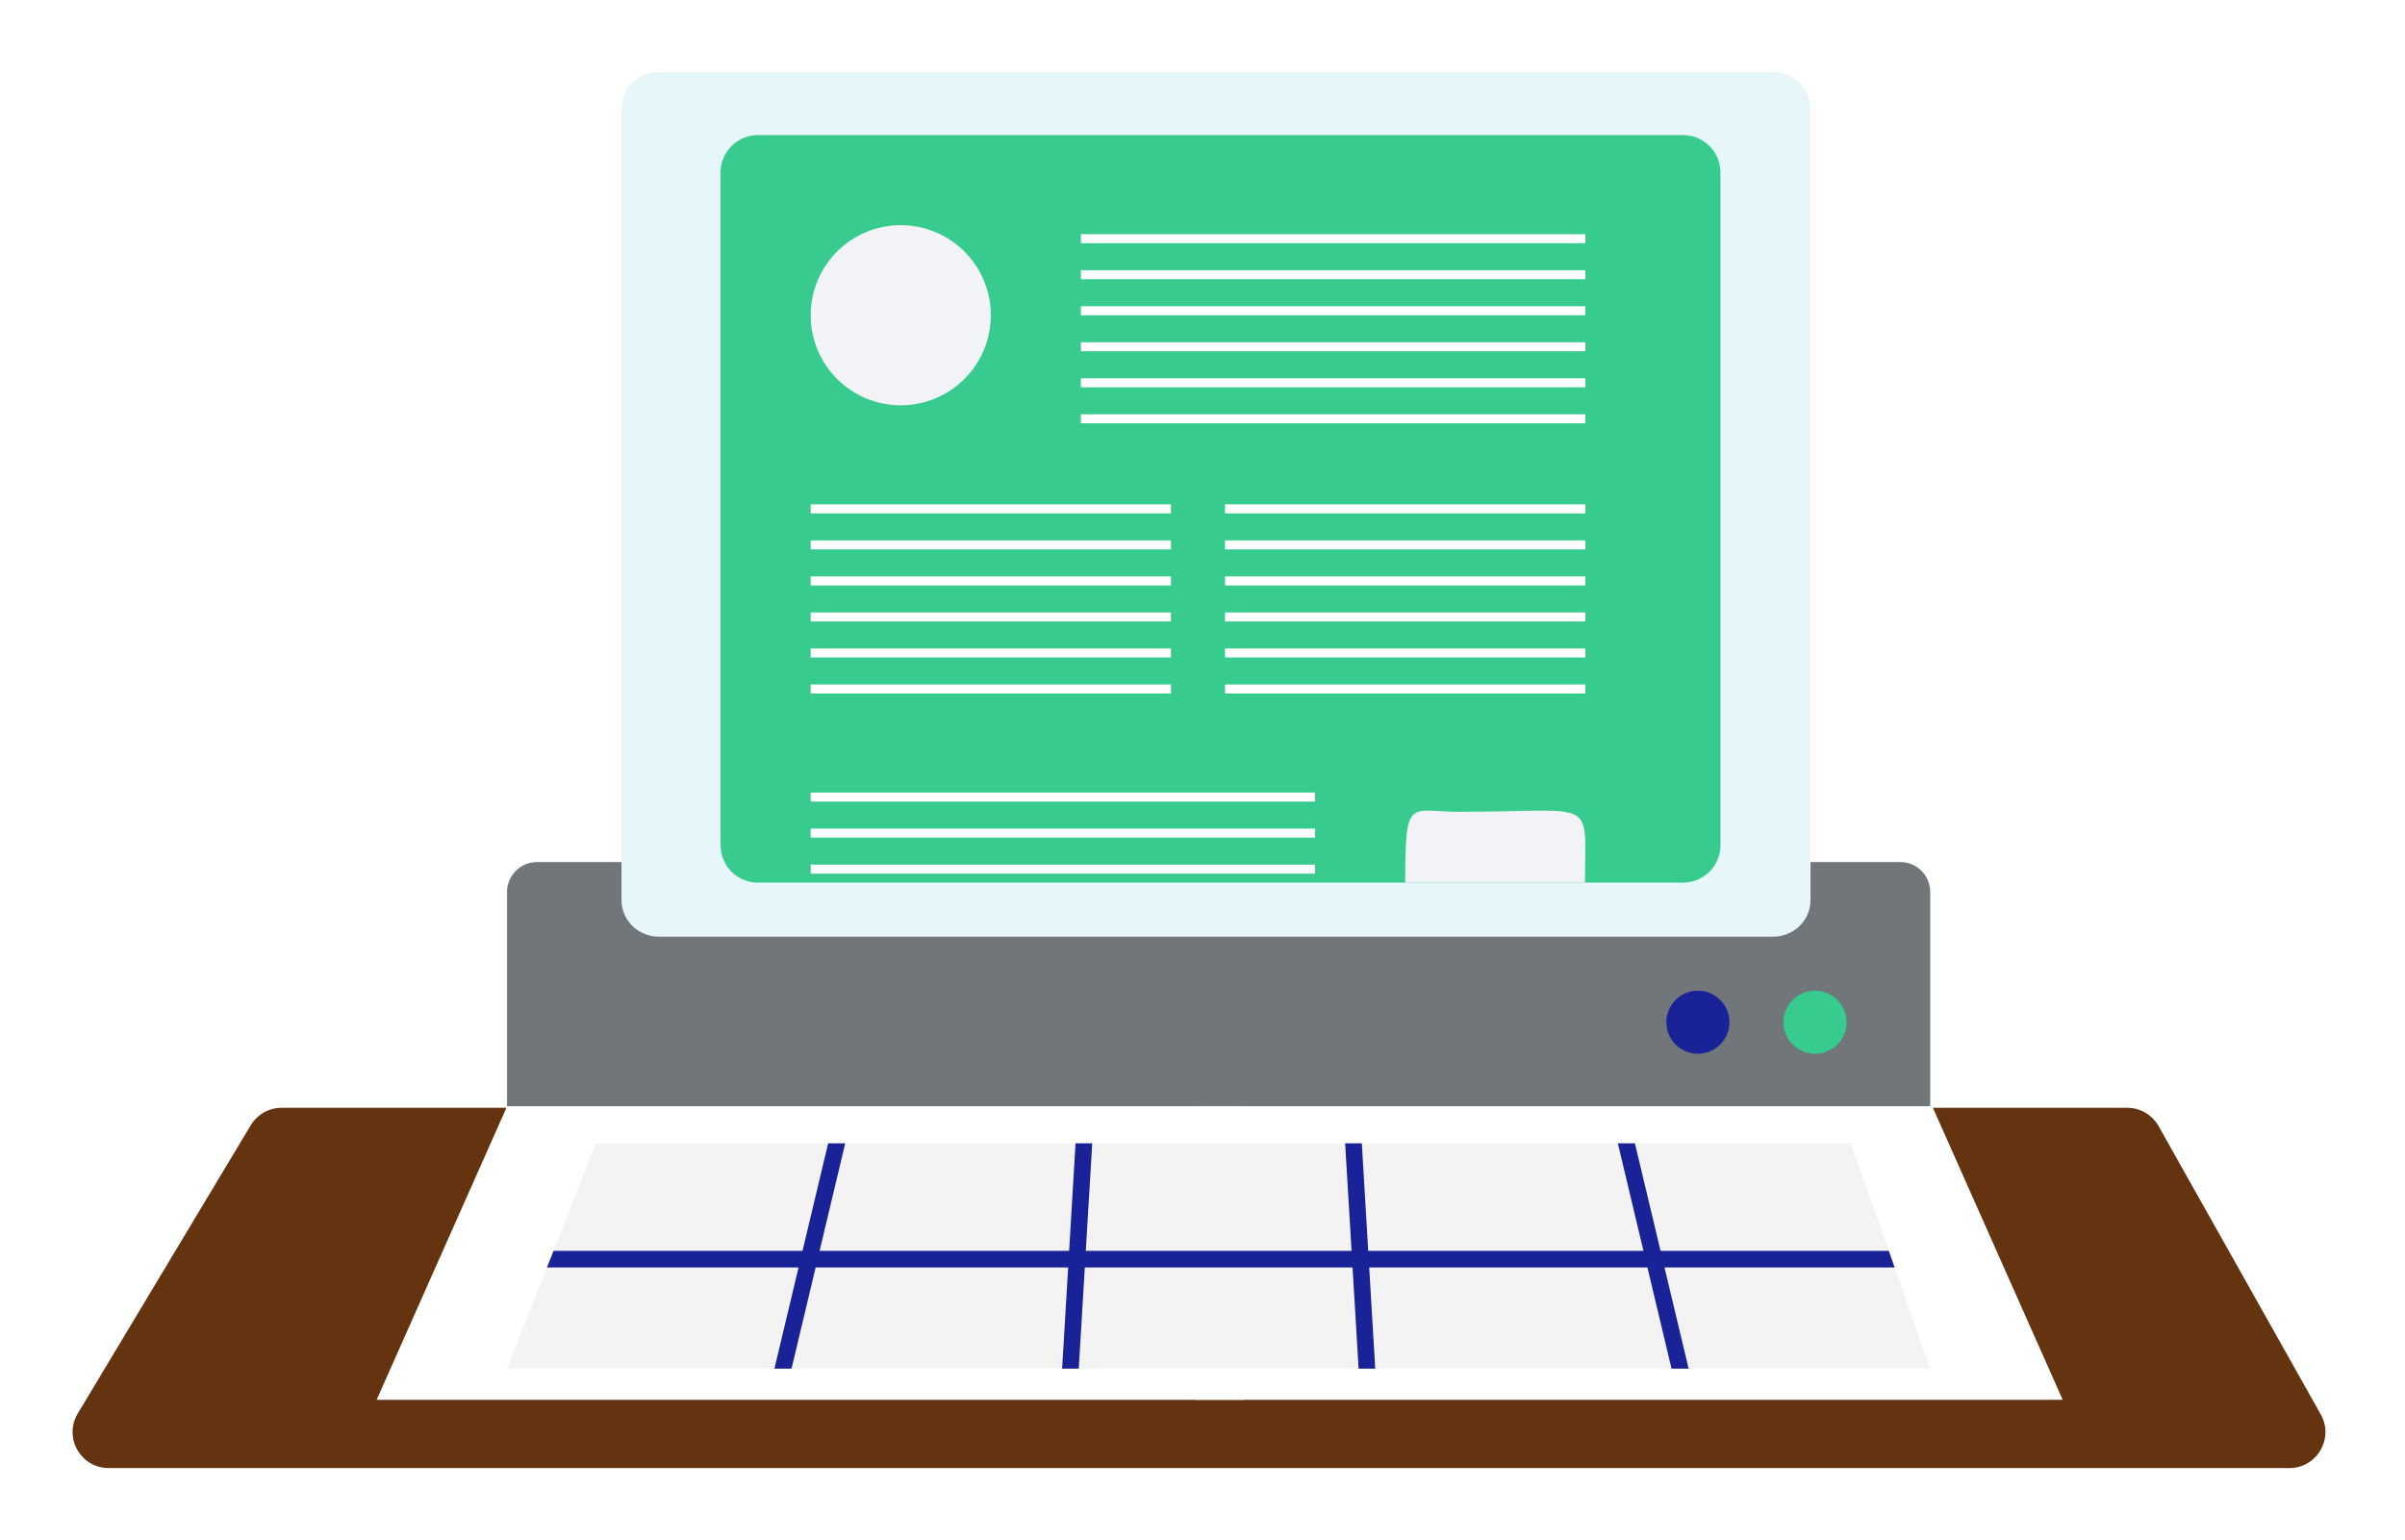
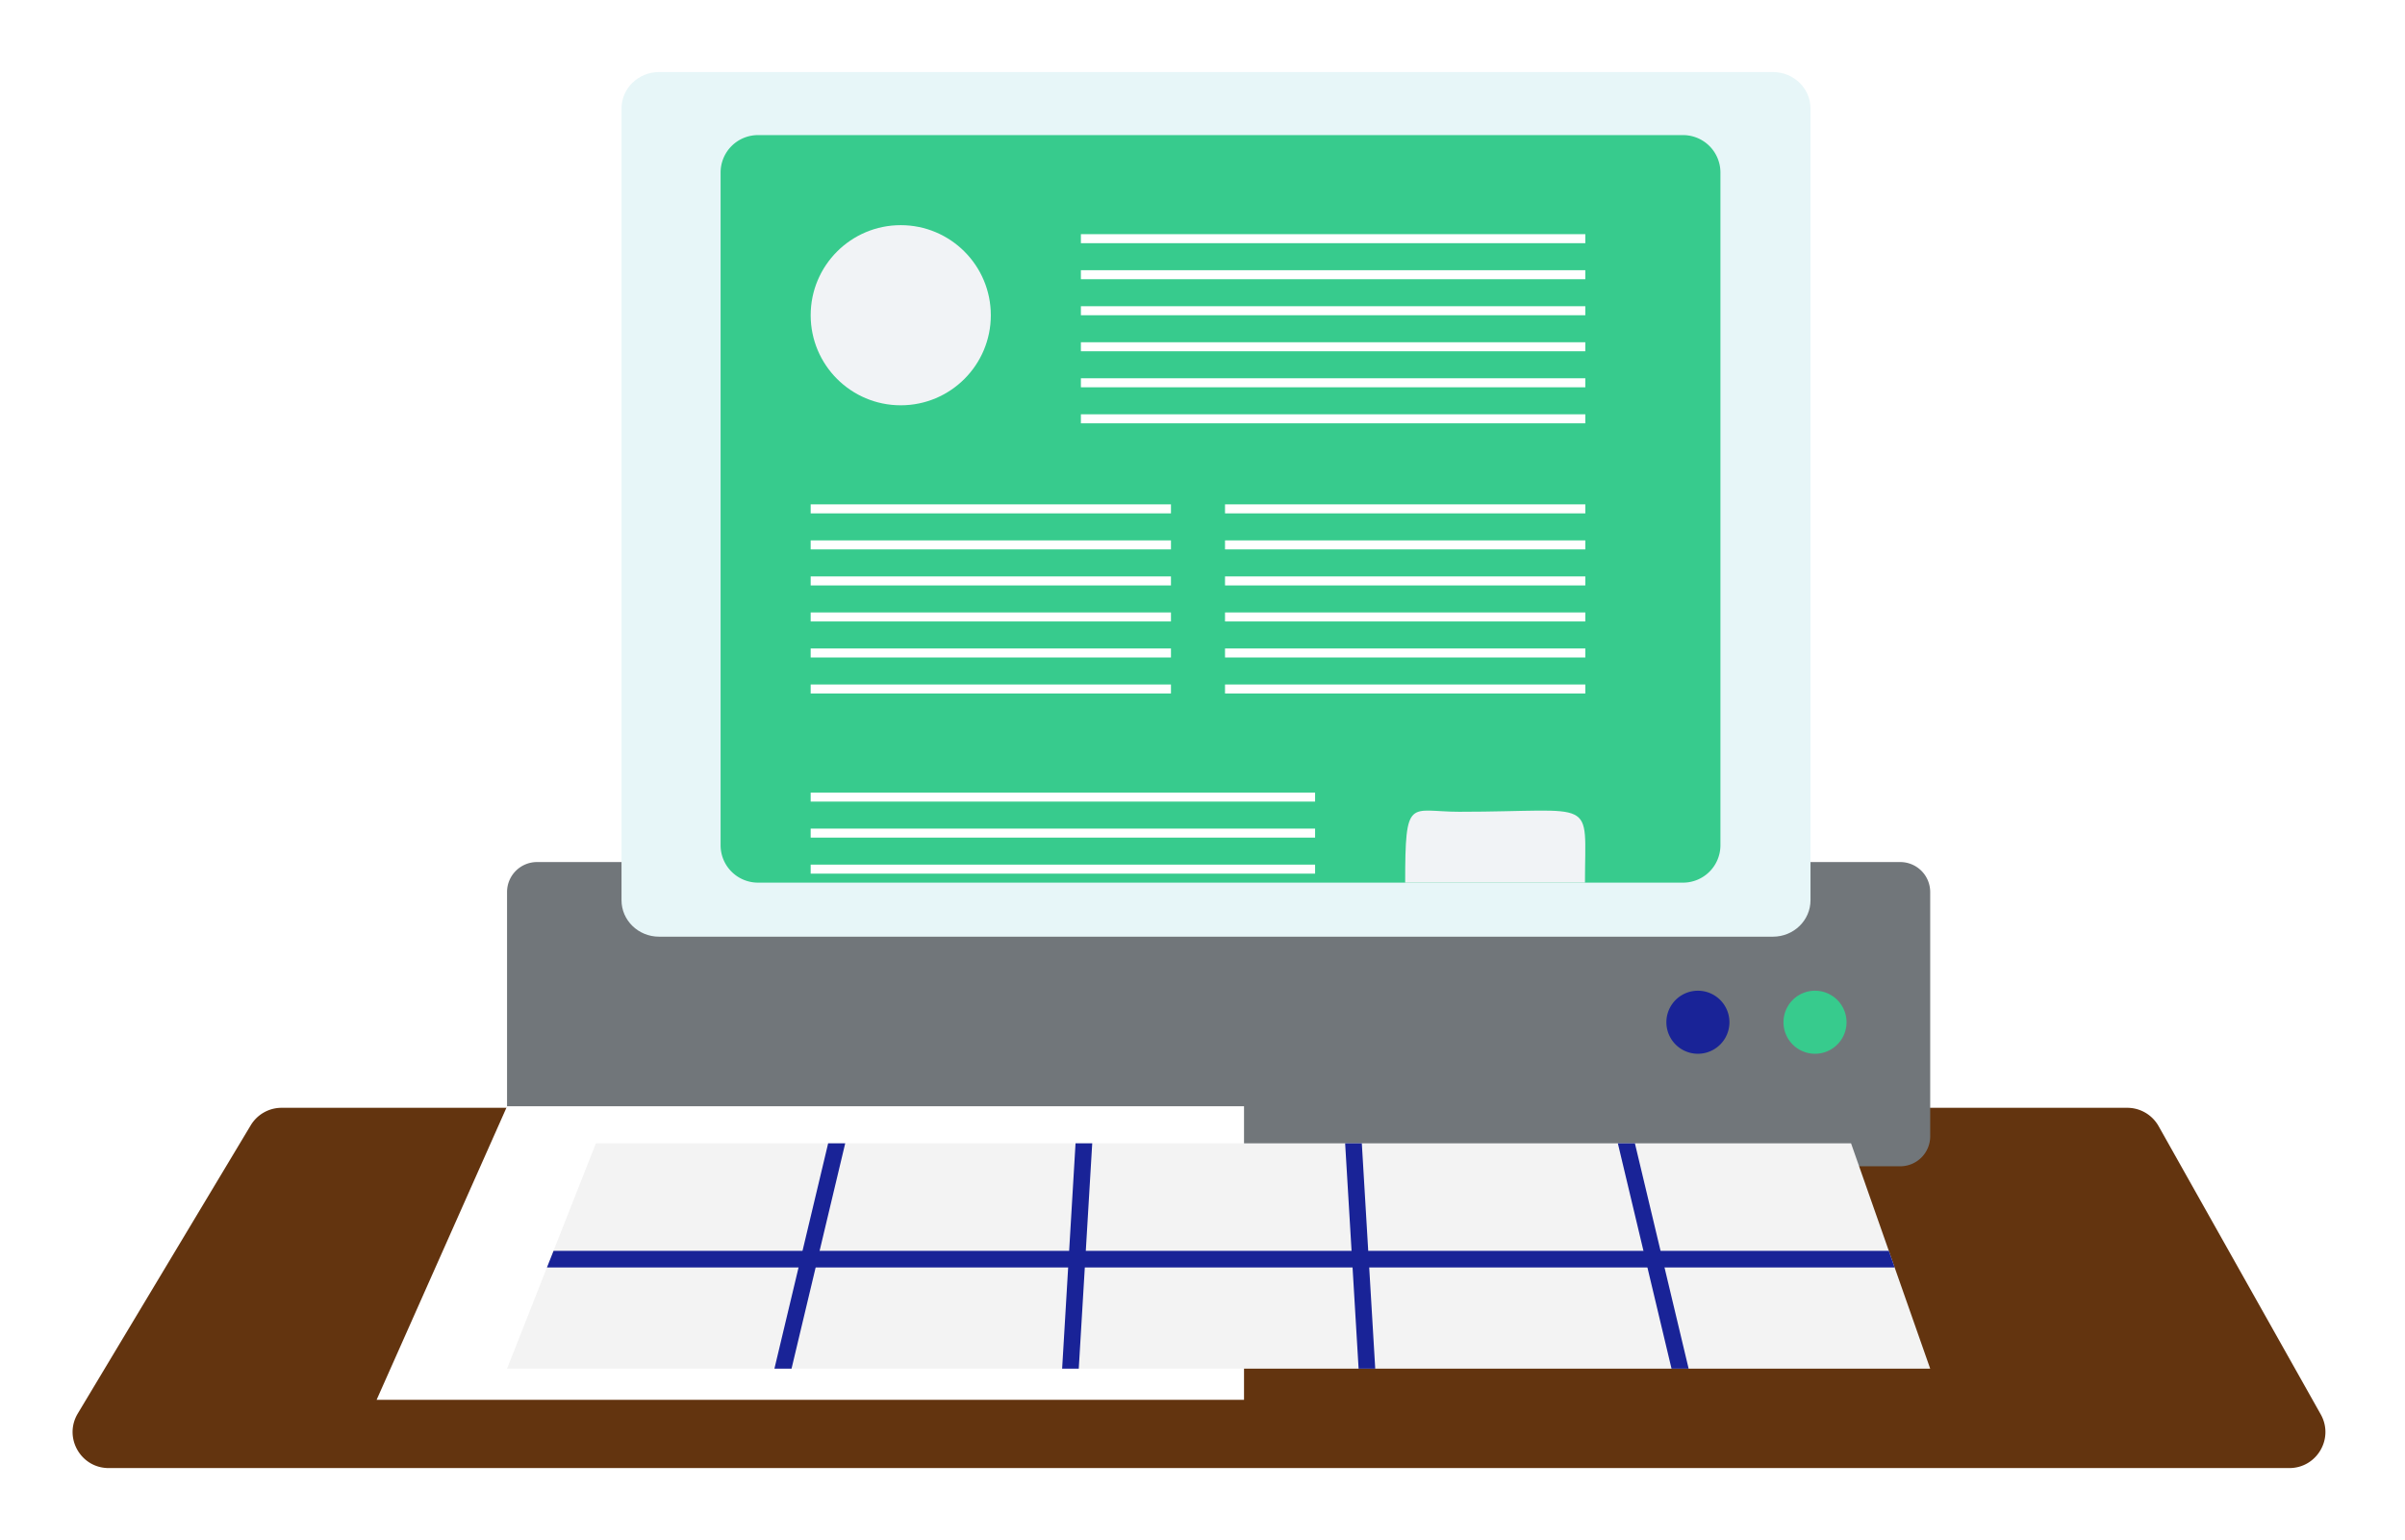
<svg xmlns="http://www.w3.org/2000/svg" width="267" height="171" fill="none">
  <g filter="url(#a)">
    <path fill="#63340F" d="M27.835 120.942a4 4 0 0 1 3.43-1.942h204.896c1.445 0 2.778.779 3.486 2.039l18 32c1.5 2.666-.427 5.961-3.486 5.961H12.065c-3.11 0-5.03-3.392-3.43-6.058l19.2-32Z" />
    <path fill="#71767A" d="M210.959 91.714H59.62a3.328 3.328 0 0 0-3.328 3.328v27.122a3.328 3.328 0 0 0 3.328 3.329H210.96a3.33 3.33 0 0 0 3.329-3.329V95.042a3.329 3.329 0 0 0-3.329-3.328Z" />
    <path fill="#E7F6F8" d="M196.833 4H73.168C70.866 4 69 5.812 69 8.048v87.904c0 2.236 1.866 4.048 4.168 4.048h123.665c2.301 0 4.167-1.813 4.167-4.048V8.048C201 5.812 199.134 4 196.833 4Z" />
    <path fill="#37CB8D" d="M186.844 11H84.157A4.154 4.154 0 0 0 80 15.151V89.85A4.154 4.154 0 0 0 84.157 94h102.687A4.154 4.154 0 0 0 191 89.849V15.15A4.154 4.154 0 0 0 186.844 11Z" />
    <path fill="#F1F3F6" d="M156 93.999c0-9.658.476-7.868 5.988-7.868 15.47 0 13.973-1.79 13.973 7.868l-9.98.001-9.981-.001Z" />
    <path stroke="#fff" d="M146 88.5H90M146 92.5H90M146 84.5H90" />
    <path fill="#192397" d="M188.5 113a3.5 3.5 0 1 0 0-7 3.5 3.5 0 0 0 0 7Z" />
    <path fill="#37CB8D" d="M201.5 113a3.5 3.5 0 1 0 0-7 3.5 3.5 0 0 0 0 7Z" />
-     <path fill="#fff" d="m214.514 118.827 14.487 32.597h-96.299v-32.597h81.812Z" />
    <path fill="#fff" d="m56.297 118.827-14.486 32.597h96.299v-32.597H56.297Z" />
    <path fill="#F3F3F3" d="M214.288 147.963H56.292l4.43-11.237.063-.162 5.372-13.623H205.5l4.193 11.939.648 1.846 3.947 11.237Z" />
    <path fill="#192397" d="M210.343 136.727H60.723l.063-.162.67-1.684h148.239l.648 1.846Z" />
    <path fill="#192397" d="m93.835 122.941-5.96 25.022h-1.9l5.966-25.022h1.894ZM121.258 122.941l-1.495 25.022h-1.846l1.489-25.022h1.852ZM179.611 122.941l5.96 25.022h1.9l-5.966-25.022h-1.894ZM149.335 122.941l1.495 25.022h1.846l-1.489-25.022h-1.852Z" />
    <path stroke="#fff" d="M90 52.5h40M90 56.5h40M90 60.5h40M90 64.5h40M90 68.5h40M136 52.5h40M136 56.5h40M136 60.5h40M136 64.5h40M136 68.5h40M90 72.5h40M136 72.5h40" />
    <circle cx="100" cy="31" r="10" fill="#F1F3F6" />
    <path stroke="#fff" d="M120 22.5h56M120 26.5h56M120 30.5h56M120 34.5h56M120 38.5h56M120 42.5h56" />
  </g>
  <defs>
    <filter id="a" width="266.108" height="171" x=".059" y="0" color-interpolation-filters="sRGB" filterUnits="userSpaceOnUse">
      <feFlood flood-opacity="0" result="BackgroundImageFix" />
      <feColorMatrix in="SourceAlpha" result="hardAlpha" values="0 0 0 0 0 0 0 0 0 0 0 0 0 0 0 0 0 0 127 0" />
      <feOffset dy="4" />
      <feGaussianBlur stdDeviation="4" />
      <feComposite in2="hardAlpha" operator="out" />
      <feColorMatrix values="0 0 0 0 0 0 0 0 0 0 0 0 0 0 0 0 0 0 0.1 0" />
      <feBlend in2="BackgroundImageFix" result="effect1_dropShadow_26091_22047" />
      <feBlend in="SourceGraphic" in2="effect1_dropShadow_26091_22047" result="shape" />
    </filter>
  </defs>
</svg>